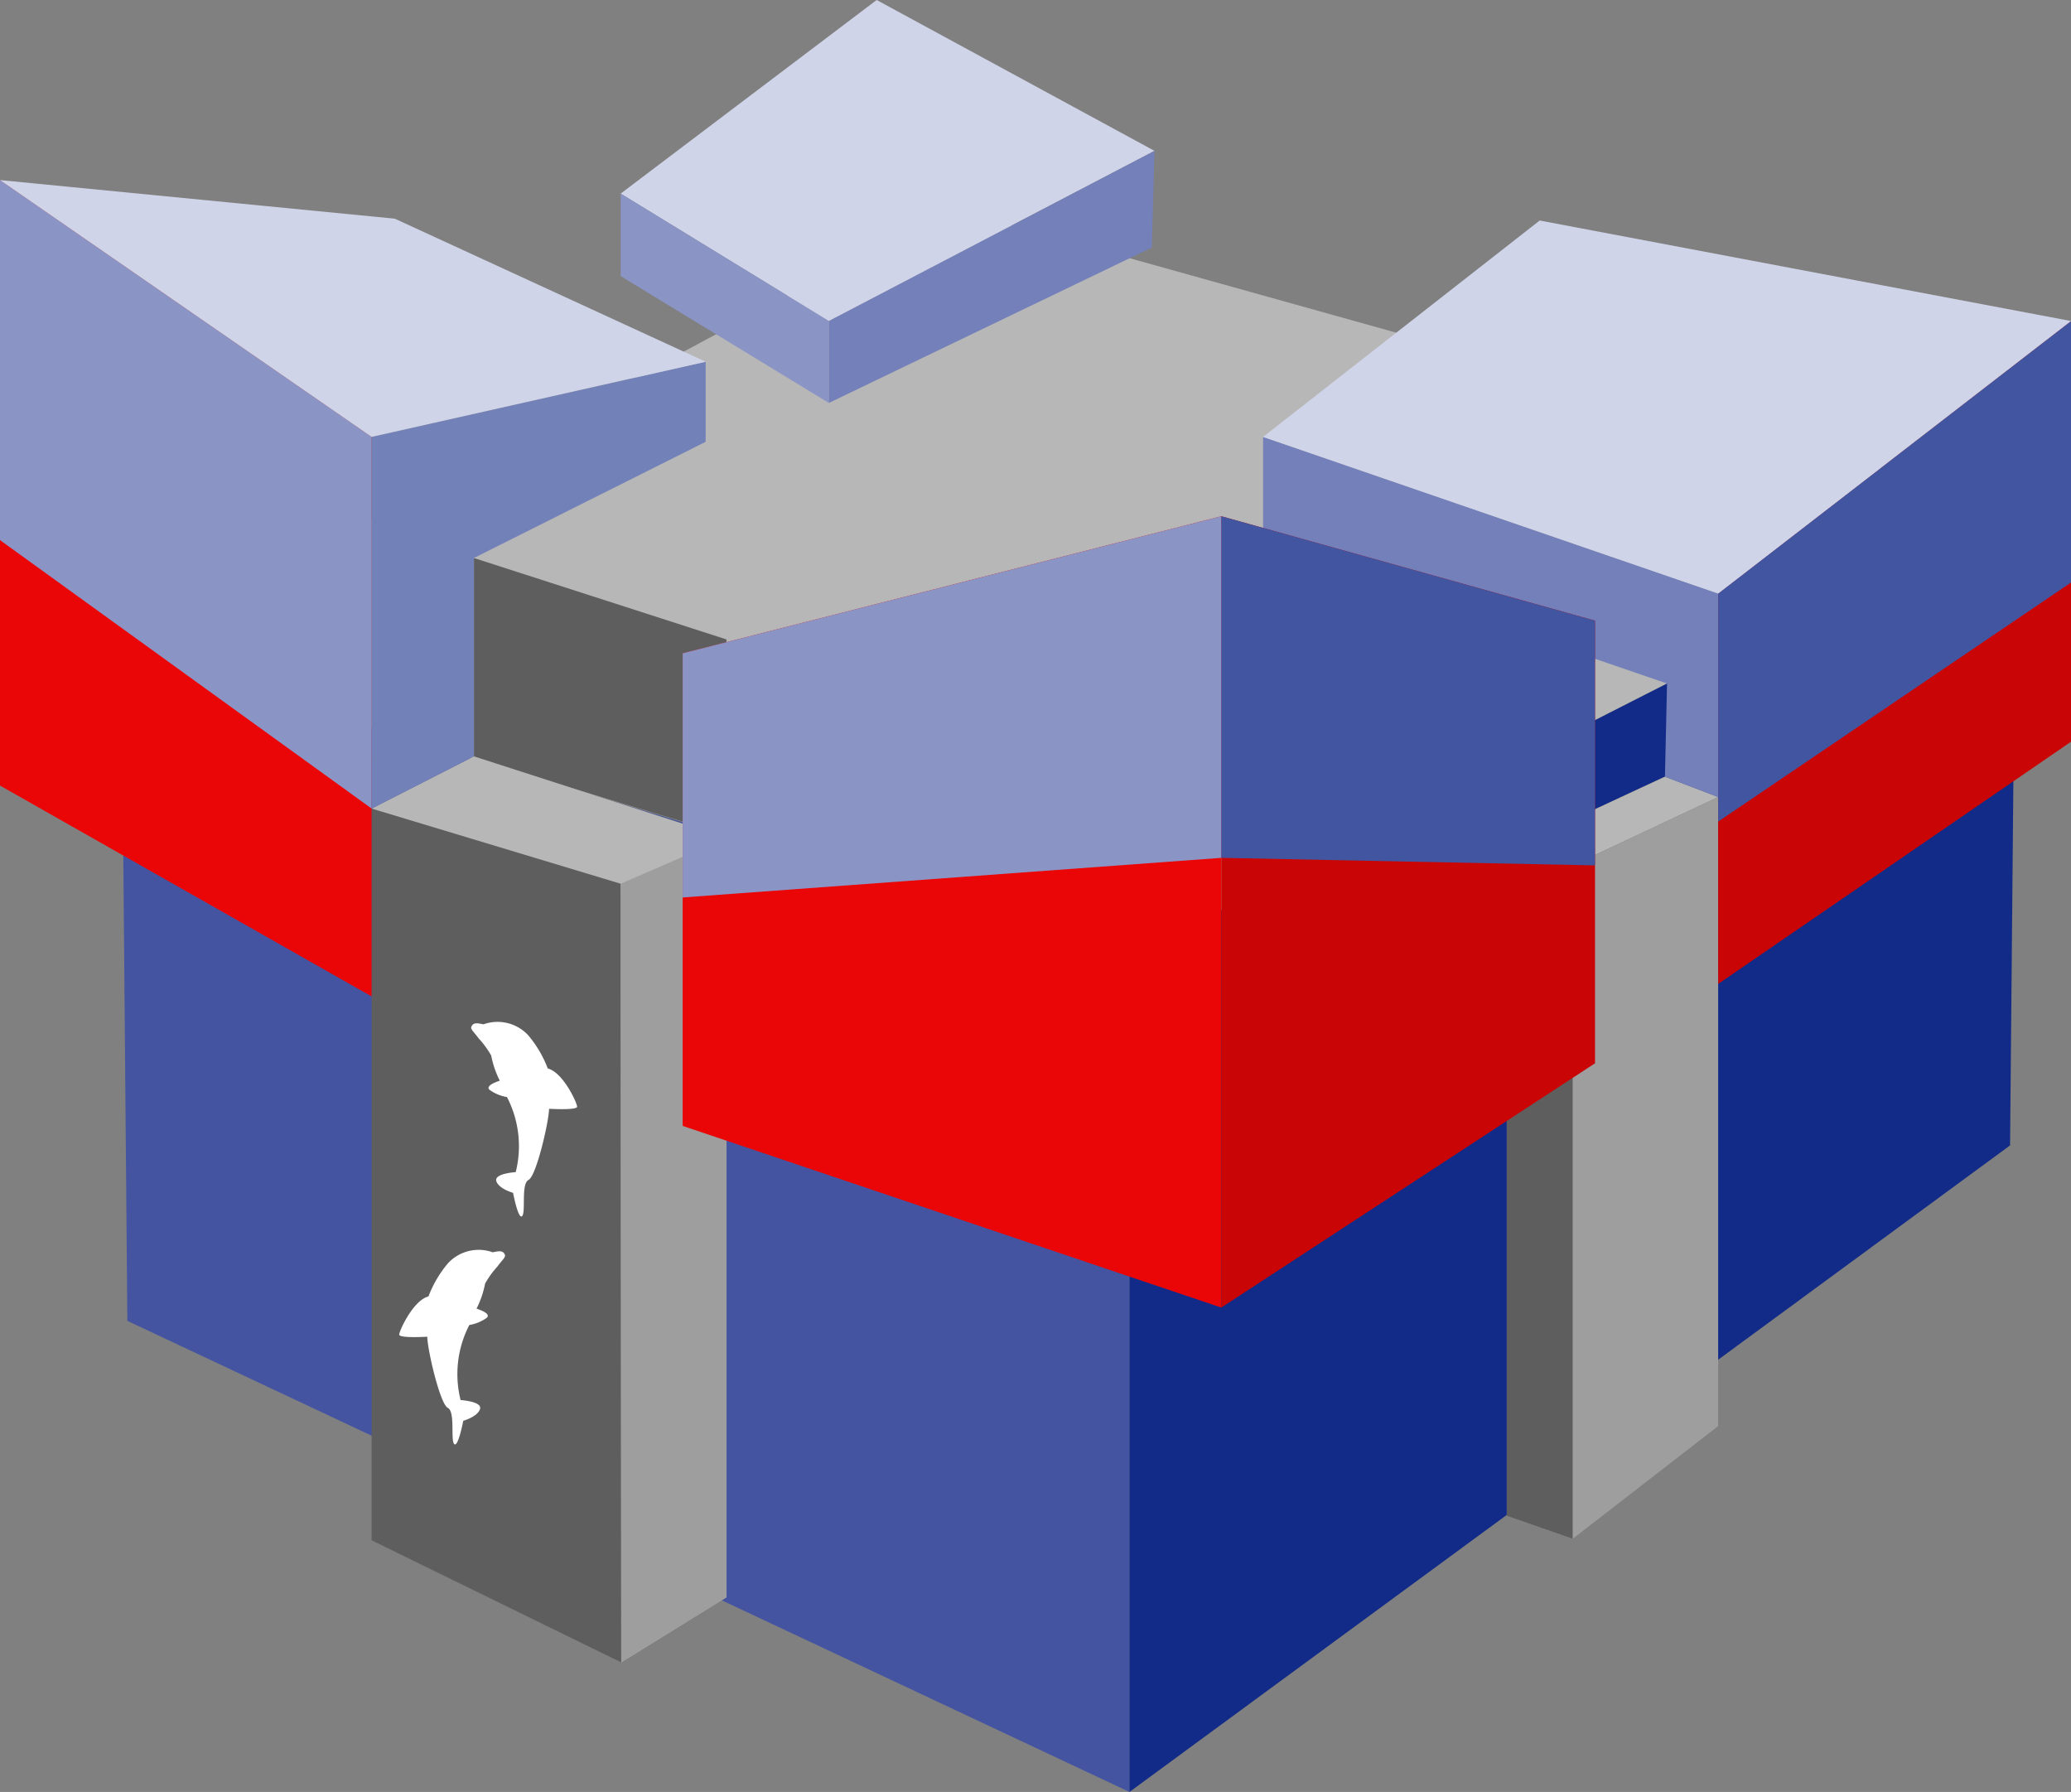
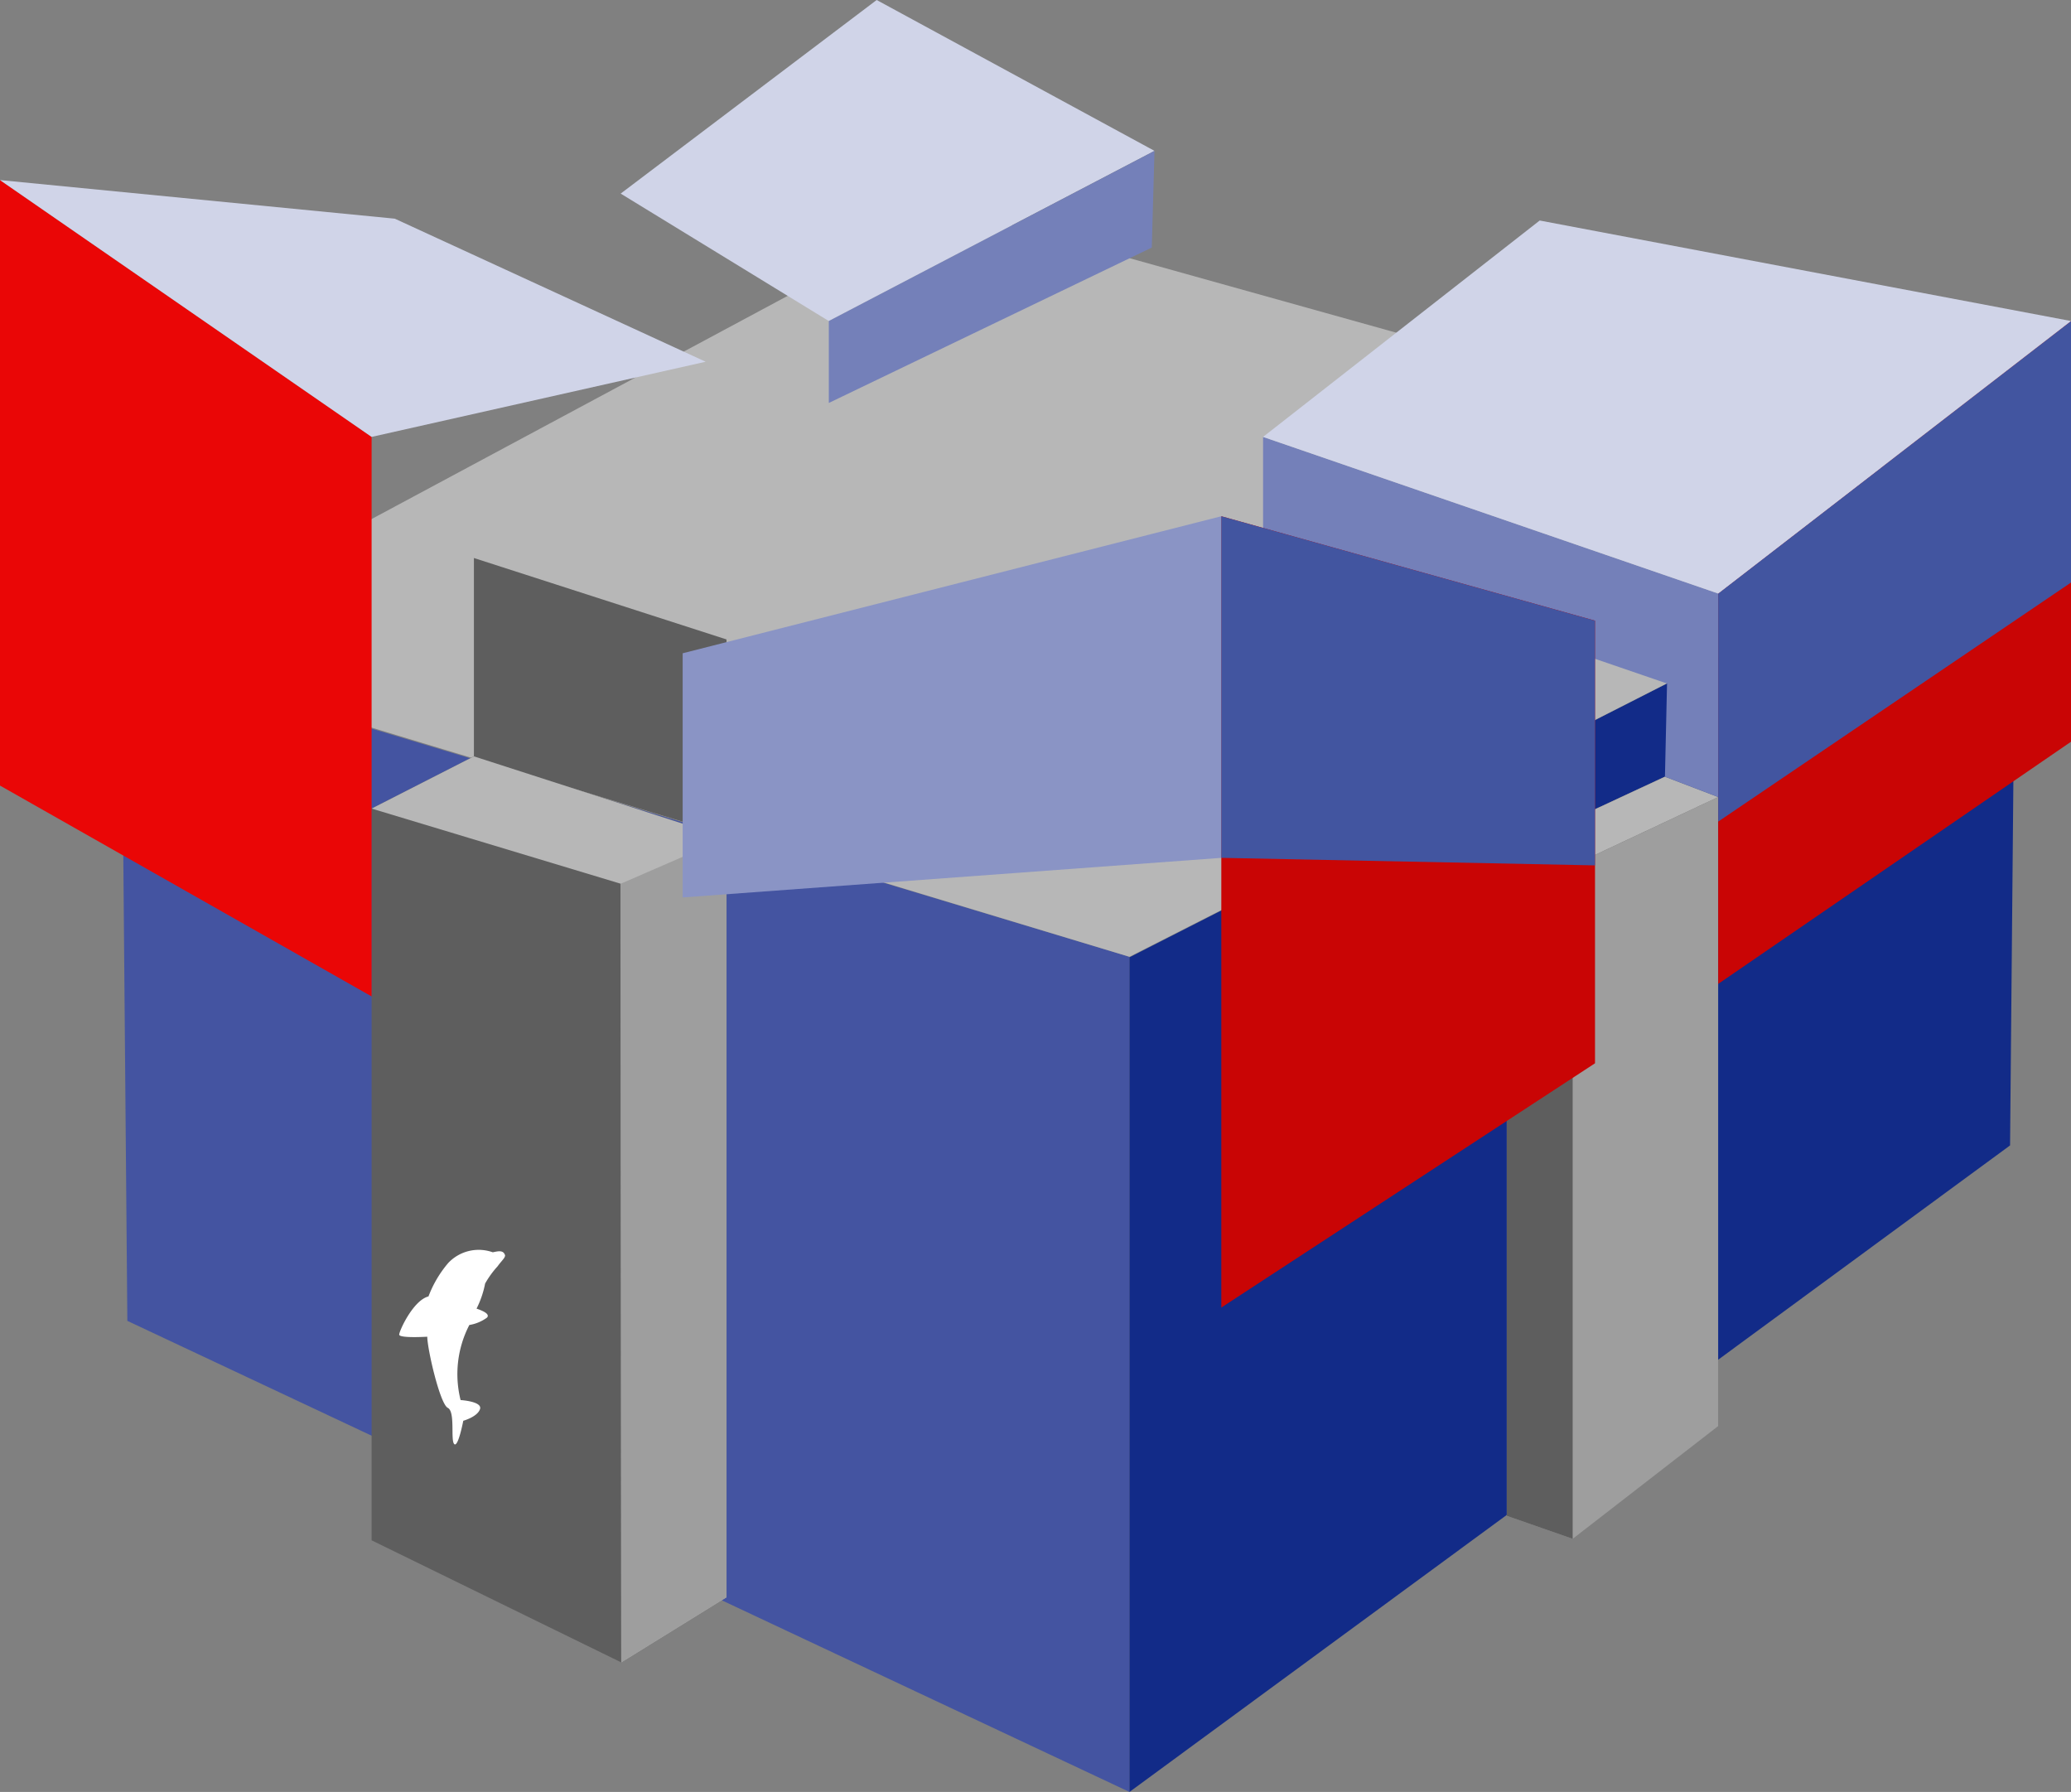
<svg xmlns="http://www.w3.org/2000/svg" width="99.037" height="85.684" viewBox="0 0 99.037 85.684">
  <rect x="0" y="0" width="99.037" height="85.684" fill="#808080" stroke="none" />
  <g id="海遊館" transform="translate(-672.277 -392.609)">
    <g id="グループ_18512" data-name="グループ 18512">
      <path id="パス_12674" d="M726.288 438.359v39.934l-47.921-22.525-.278-31.922Z" fill="#4454a1" />
      <path id="パス_12675" d="M726.288 438.384v39.91l42.112-30.916.278-30.584Z" fill="#122b88" />
      <path id="パス_12676" d="m678.158 423.805 48.13 14.554 42.393-21.564-50.929-14.227Z" fill="#b7b7b7" />
      <path id="パス_12677" d="m694.94 419.291 12.08 3.894v9.348l-12.08-3.653Z" fill="#5e5e5e" />
      <path id="パス_12678" d="m694.94 428.775 12.08 3.894v36.315l-5.034 3.115-11.938-5.838v-34.99Z" fill="#5e5e5e" />
      <path id="パス_12679" d="m694.94 428.775 12.08 3.894v36.315l-5.034 3.115-.026-37.233-11.912-3.594Z" fill="#b7b7b7" />
      <path id="パス_12680" d="M707.02 432.669v36.315l-5.034 3.115-.026-37.233Z" fill="#9e9e9e" />
      <path id="パス_12681" d="M744.333 433.268v31.822l3.151 1.1 6.957-5.391v-30.077l-2.546-.973Z" fill="#9e9e9e" />
      <path id="パス_12682" d="M744.333 433.268v31.822l3.151 1.1v-32.2l6.957-3.267-2.546-.973Z" fill="#5e5e5e" />
      <path id="パス_12683" d="m744.333 433.268 3.151.721 6.957-3.267-2.546-.973Z" fill="#b7b7b7" />
      <path id="線_49" data-name="線 49" fill="none" stroke="#ff0" stroke-linecap="round" stroke-linejoin="round" stroke-width=".442" d="m744.333 433.268 3.151.721" />
      <path id="パス_12687" d="M672.277 401.22v28.952l17.771 10.083V413.5Z" fill="#ea0606" />
-       <path id="パス_12688" d="M672.277 401.22v17.215l17.771 12.836V413.5Z" fill="#8a94c5" />
      <path id="パス_12689" d="m727.486 399.823-13.286-7.214-12.242 9.257 9.952 6.093 15.574-8.136" fill="#d0d4e8" />
-       <path id="パス_12690" d="m690.048 413.5 15.974-3.594v3.828l-11.082 5.556v9.484l-4.892 2.5V415.5" fill="#7381b9" />
      <path id="パス_12691" d="m691.156 403.065 14.866 6.841-15.974 3.594-17.771-12.28Z" fill="#d0d4e8" />
      <path id="パス_12692" d="m732.678 413.5 21.764 7.488v9.734l-2.546-.973.1-4.457-19.318-6.625Z" fill="#7480b9" />
      <path id="パス_12693" d="M754.442 420.988v18.669l16.872-11.581v-20.117Z" fill="#c90505" />
      <path id="パス_12694" d="M754.442 420.988v10.907l16.872-11.431v-12.5Z" fill="#4255a0" />
      <path id="パス_12695" d="m732.678 413.5 21.764 7.488 16.872-13.029-25.408-4.806Z" fill="#d0d4e8" />
-       <path id="パス_12697" d="m711.912 407.959-9.952-6.093v3.947l9.952 6.062Z" fill="#8a94c5" />
      <path id="パス_12698" d="M711.912 411.876v-3.916l15.574-8.136-.13 4.623-15.444 7.43Z" fill="#7480b9" />
-       <path id="パス_12699" d="M704.923 423.846v22.6l25.758 8.686v-37.838Z" fill="#ea0606" />
-       <path id="パス_12700" d="M730.681 417.294v37.838l17.871-11.681v-21.165Z" fill="#c90505" />
+       <path id="パス_12700" d="M730.681 417.294v37.838l17.871-11.681v-21.165" fill="#c90505" />
      <path id="パス_12701" d="M704.923 423.846v11.676l25.758-1.894v-16.334Z" fill="#8a94c5" />
      <path id="パス_12702" d="M730.681 417.294v16.334l17.871.36v-11.7Z" fill="#4255a0" />
-       <path id="パス_12703" d="M698.471 443.7a5.427 5.427 0 0 0-.945-1.6 2 2 0 0 0-2.129-.512c-.246-.048-.5-.12-.585.133-.037.114.189.3.35.534a4.426 4.426 0 0 1 .605.828 4.58 4.58 0 0 0 .41 1.2c-.294.1-.656.256-.5.43a1.974 1.974 0 0 0 .844.353 5.1 5.1 0 0 1 .418 3.59s-1.051.062-.927.433.8.557.8.557.247 1.3.433 1.113-.062-1.546.309-1.732.97-2.783.98-3.4c0 0 1.341.081 1.341-.1s-.675-1.647-1.404-1.827Z" fill="#fff" />
      <path id="パス_12704" d="M692.767 454.6a5.4 5.4 0 0 1 .945-1.6 2 2 0 0 1 2.129-.511c.246-.049.5-.12.585.132.036.114-.189.3-.35.534a4.459 4.459 0 0 0-.6.828 4.6 4.6 0 0 1-.41 1.2c.294.1.656.255.5.429a1.966 1.966 0 0 1-.845.353 5.108 5.108 0 0 0-.418 3.59s1.052.062.928.433-.8.557-.8.557-.247 1.3-.433 1.113.062-1.546-.309-1.732-.971-2.782-.98-3.4c0 0-1.341.082-1.341-.1s.67-1.642 1.399-1.826Z" fill="#fff" />
    </g>
  </g>
</svg>